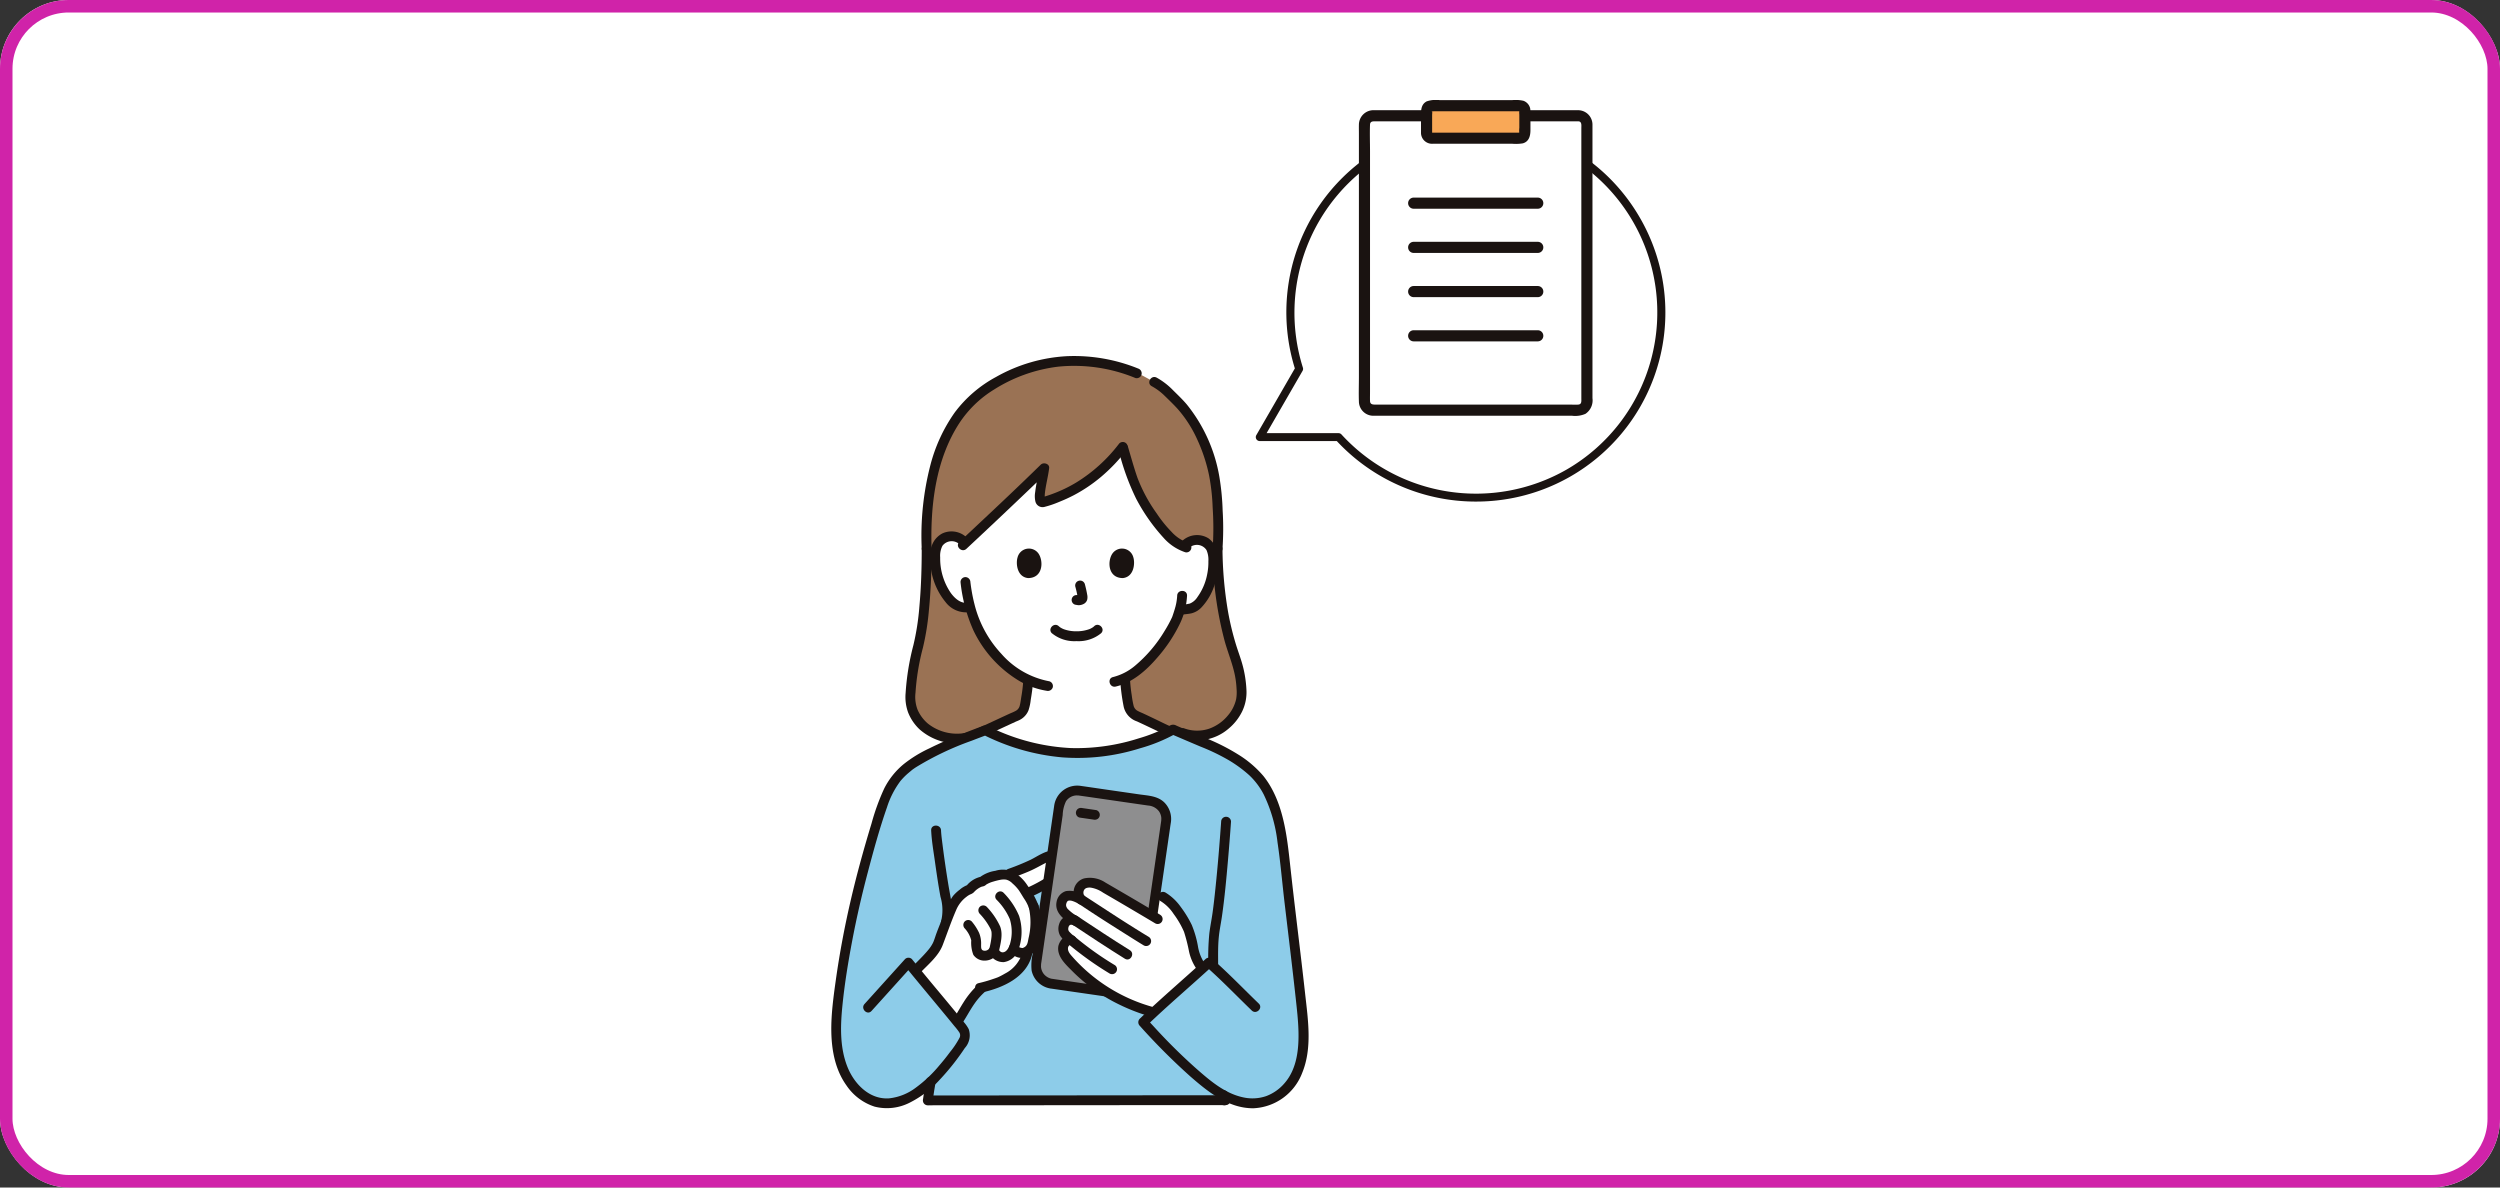
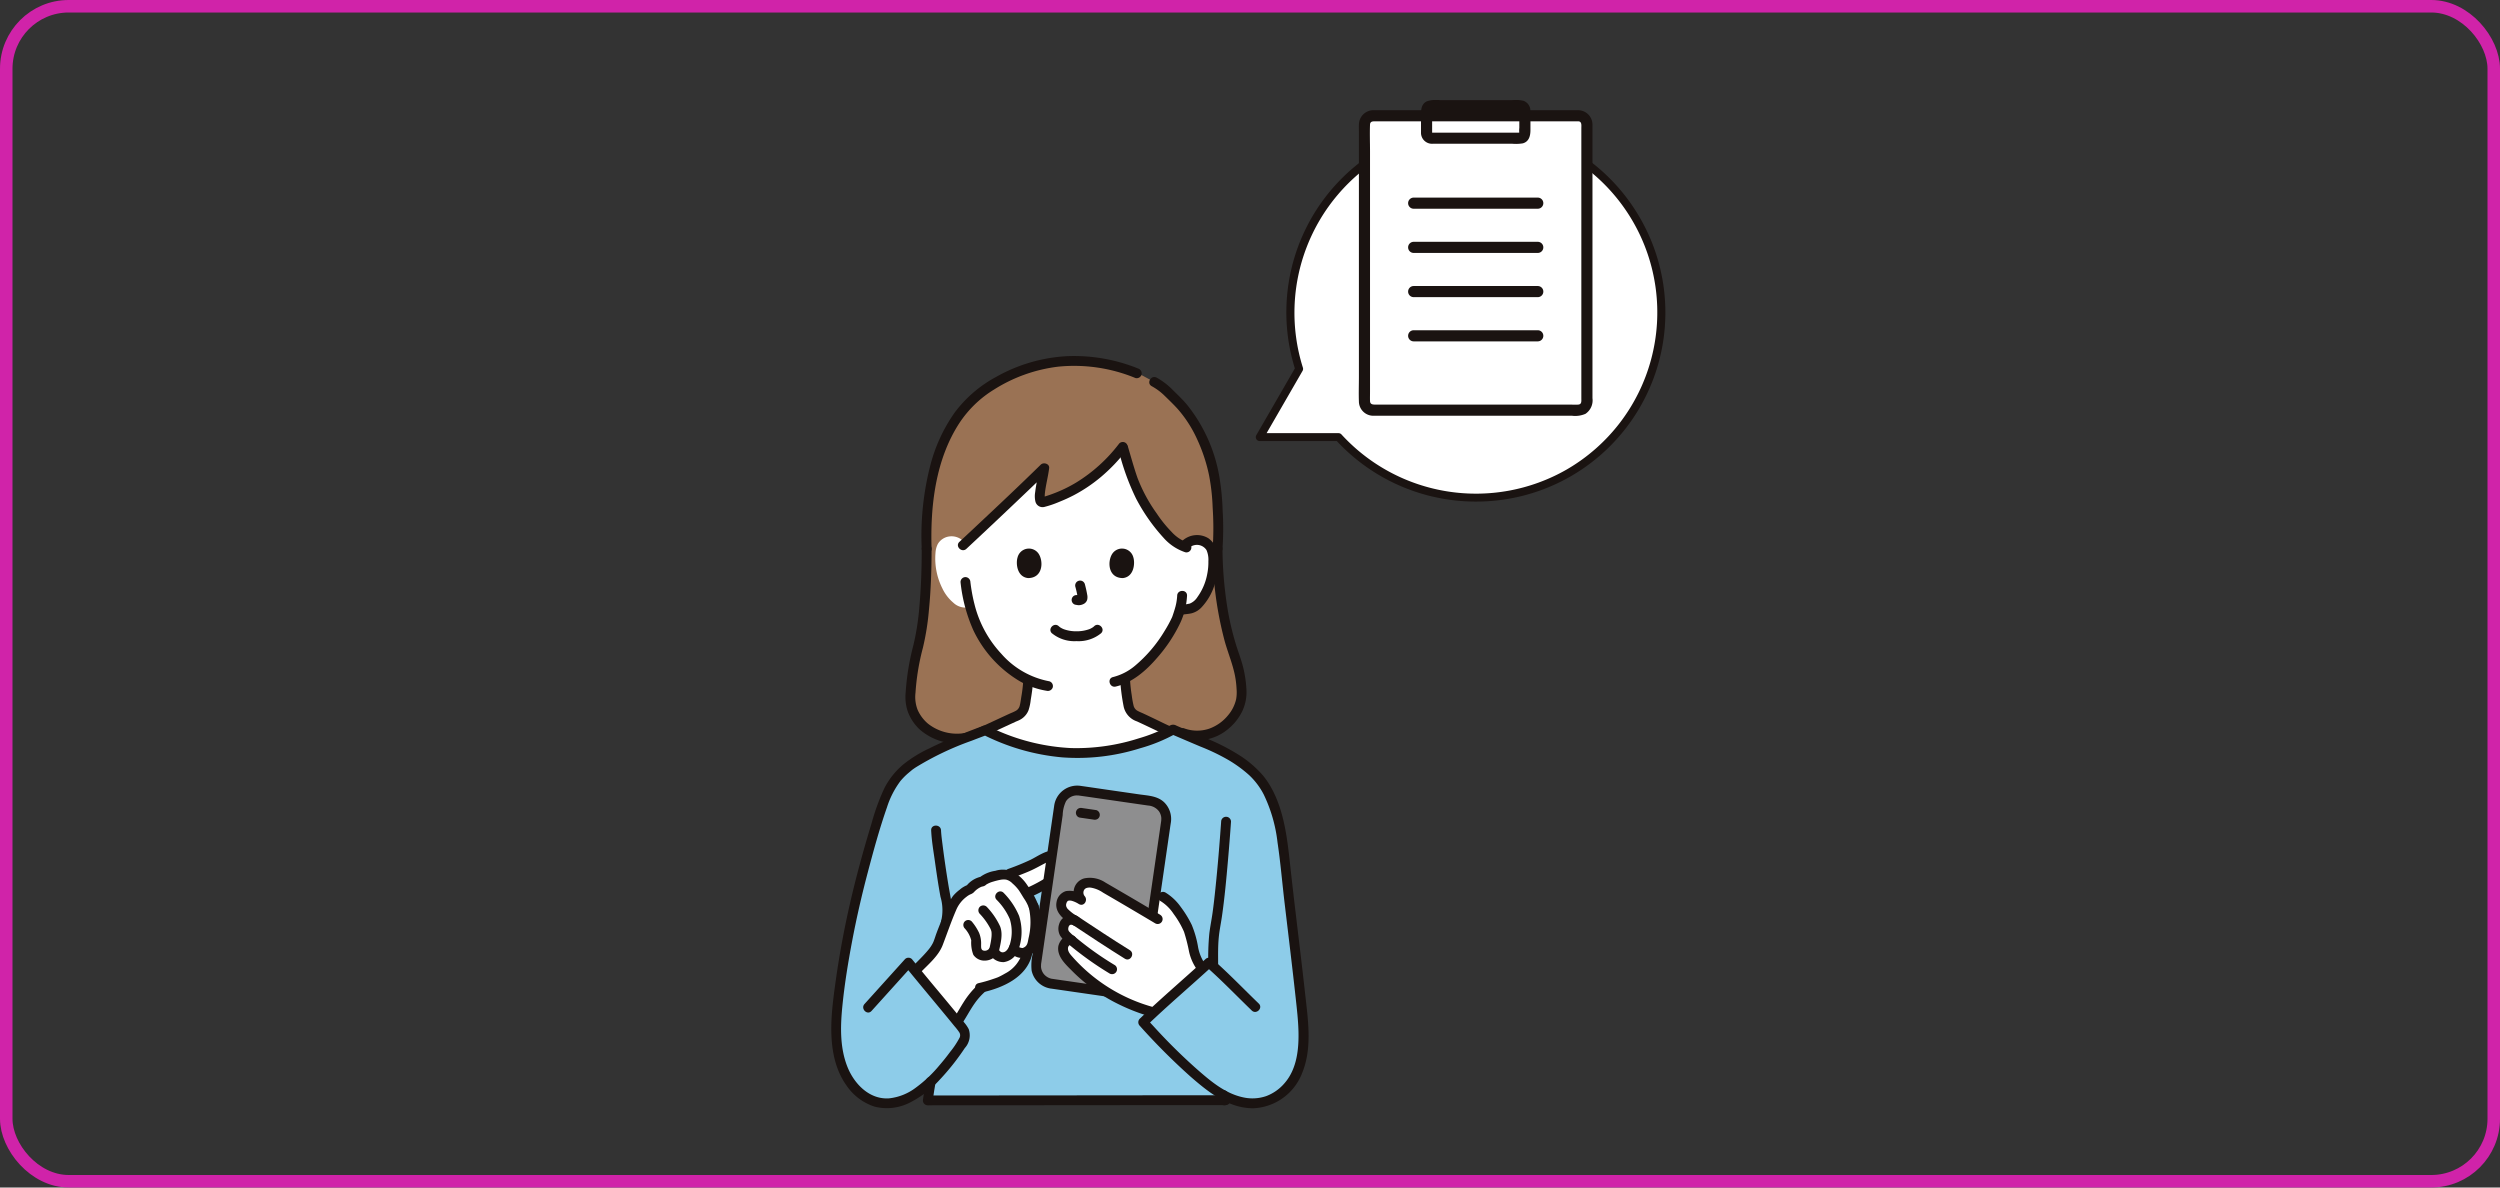
<svg xmlns="http://www.w3.org/2000/svg" width="400" height="190" viewBox="0 0 400 190">
  <rect x="0" y="0" width="400" height="190" fill="#333333" stroke="none" />
  <defs>
    <clipPath id="clip-path">
      <rect id="長方形_1109" data-name="長方形 1109" width="133.447" height="161.324" fill="none" />
    </clipPath>
  </defs>
  <g id="_301" data-name="301" transform="translate(-321 -2329)">
    <g id="グループ_480" data-name="グループ 480" transform="translate(-12 802)">
      <g id="長方形_181" data-name="長方形 181" transform="translate(333 1527)" fill="#fff" stroke="#d023a9" stroke-width="2">
-         <rect width="400" height="190" rx="11" stroke="none" />
        <rect x="1" y="1" width="398" height="188" rx="10" fill="none" />
      </g>
    </g>
    <g id="グループ_1385" data-name="グループ 1385" transform="translate(454 2345)">
      <g id="グループ_1385-2" data-name="グループ 1385" clip-path="url(#clip-path)">
        <path id="パス_6932" data-name="パス 6932" d="M34.5,124.747c-2.9.759-5.047,1.47-5.047,1.47-5.64,1.2-9.465-2.675-9.433-6.207a36.333,36.333,0,0,1,1.117-7.82c.869-3.1,1.489-8.565,1.488-16.136-.371-11.171,2.568-19.272,7.2-23.708a25.145,25.145,0,0,1,16.156-6.316A25.661,25.661,0,0,1,56.244,68l.919.372,1.865,1.012c1.664.9,2.108,1.591,3.636,3.066,3.535,3.411,5.992,9.547,6.384,15.042a63.559,63.559,0,0,1,.123,8.565c.125,9.433,1.864,14.714,2.762,17.313a17.272,17.272,0,0,1,1.09,5.909c.032,3.531-4.356,8.1-9.4,6.293,0,0-11.839-2.485-17.832-2.631-3.264-.08-7.82.9-11.291,1.809" transform="translate(-7.36 -24.276)" fill="#9a7254" />
        <path id="パス_6933" data-name="パス 6933" d="M33.131,133.647c.329-.112,5.734-2.64,5.847-2.681,1.709-.617,1.642-1.716,1.857-2.945a23.1,23.1,0,0,0,.352-2.952,17.271,17.271,0,0,1-5.762-4.662,18.263,18.263,0,0,1-3.528-7l-.207.02a2.826,2.826,0,0,1-2.494-.743,6.778,6.778,0,0,1-1.754-2.3,10.669,10.669,0,0,1-1.088-5.655,3.558,3.558,0,0,1,.372-1.432,2.519,2.519,0,0,1,1.81-1.2,2.666,2.666,0,0,1,2.134.624l.523.376c3.523-3.289,9.395-8.82,12.553-11.922-.22,1.86-1.39,5.8-.149,5.427a24.2,24.2,0,0,0,12.73-8.844,51.653,51.653,0,0,0,2.378,7.1c1.105,2.072,4.213,7.629,7.4,8.867a2.565,2.565,0,0,1,2.49-1.043,2.515,2.515,0,0,1,1.81,1.2,3.555,3.555,0,0,1,.372,1.432,10.662,10.662,0,0,1-1.088,5.654,6.772,6.772,0,0,1-1.753,2.3,5.891,5.891,0,0,1-2.521.6c-.151.527-.305.964-.387,1.212-.61,1.656-4.039,7.549-8.341,9.66a24.728,24.728,0,0,0,.362,3.281c.215,1.229.148,2.328,1.857,2.945.113.041,4.96,2.347,5.133,2.417,0,0-7.125,7.14-16.674,7.14a17.781,17.781,0,0,1-14.231-6.876" transform="translate(-9.675 -32.262)" fill="#fff" />
        <path id="パス_6934" data-name="パス 6934" d="M89.352,112.068a1.826,1.826,0,0,1,2.7.42,3.821,3.821,0,0,1,.3,1.759,9.587,9.587,0,0,1-.191,2.1,9.128,9.128,0,0,1-1.573,3.67,2.593,2.593,0,0,1-1.216,1.025,13.3,13.3,0,0,1-1.734.256.794.794,0,0,0-.551.971.811.811,0,0,0,.971.551c.54-.078,1.09-.1,1.622-.227a3.306,3.306,0,0,0,1.588-.962A9.269,9.269,0,0,0,93.3,118.17a11.305,11.305,0,0,0,.635-4.069,3.981,3.981,0,0,0-1.547-3.487,3.475,3.475,0,0,0-4.15.338.8.8,0,0,0,0,1.116.806.806,0,0,0,1.116,0" transform="translate(-32.011 -40.469)" fill="#1a1311" />
        <path id="パス_6935" data-name="パス 6935" d="M81.239,124.972a9.083,9.083,0,0,1-.441,2.316c-.08.266-.168.529-.256.793-.03.089-.061.176-.092.264-.009.026-.02.051-.03.077-.05.135.078-.171.009-.021a20.4,20.4,0,0,1-1.2,2.209,22.046,22.046,0,0,1-4.738,5.573,8.758,8.758,0,0,1-3.515,1.812c-.99.228-.571,1.75.42,1.522,2.66-.611,4.873-2.559,6.611-4.576a24.118,24.118,0,0,0,3.721-5.607,11.729,11.729,0,0,0,1.086-4.361c.034-1.016-1.545-1.015-1.578,0" transform="translate(-25.888 -45.666)" fill="#1a1311" />
-         <path id="パス_6936" data-name="パス 6936" d="M30.769,110.024a3.5,3.5,0,0,0-3.785-.541,3.547,3.547,0,0,0-1.884,3.183,10.81,10.81,0,0,0,2.4,7.791,4.127,4.127,0,0,0,3.936,1.6c.992-.217.572-1.739-.419-1.523-1.09.238-2.108-.738-2.687-1.55a9.763,9.763,0,0,1-1.686-5.662,3.5,3.5,0,0,1,.36-1.857,1.838,1.838,0,0,1,2.646-.322.809.809,0,0,0,1.116,0,.8.8,0,0,0,0-1.116" transform="translate(-9.215 -40.13)" fill="#1a1311" />
        <path id="パス_6937" data-name="パス 6937" d="M32.707,121.518a25.324,25.324,0,0,0,2.048,7.7,18.88,18.88,0,0,0,6.782,7.76,12.61,12.61,0,0,0,4.956,1.935.815.815,0,0,0,.971-.551.8.8,0,0,0-.551-.971,13.5,13.5,0,0,1-7.693-4.419,17.907,17.907,0,0,1-4.285-7.932c-.169-.659-.31-1.325-.426-2-.106-.613-.158-1-.223-1.53a.814.814,0,0,0-.789-.789.794.794,0,0,0-.789.789" transform="translate(-12.023 -44.386)" fill="#1a1311" />
        <path id="パス_6938" data-name="パス 6938" d="M72.649,87.845a38.543,38.543,0,0,0,2.824,7.873,29.555,29.555,0,0,0,4.387,6.262,8.009,8.009,0,0,0,3.473,2.318.79.79,0,0,0,.419-1.523,6.3,6.3,0,0,1-2.589-1.721,20.1,20.1,0,0,1-2.371-2.933,25.078,25.078,0,0,1-3.1-5.728c-.57-1.635-1.027-3.308-1.52-4.967a.79.79,0,0,0-1.522.42" transform="translate(-26.696 -31.938)" fill="#1a1311" />
        <path id="パス_6939" data-name="パス 6939" d="M57.863,86.756a25.167,25.167,0,0,1-6.9,6.265,22.415,22.415,0,0,1-4.229,1.973c-.369.127-.74.247-1.115.355a.757.757,0,0,0-.173.049c.021-.013.191,0,.081-.018a.674.674,0,0,1,.259.066c.013.008.231.253.157.145s.03.138.02.042a1.121,1.121,0,0,1-.03-.127c-.005.187,0-.018,0-.1a5.455,5.455,0,0,1,.041-.78c.133-1.208.508-2.612.668-3.909.088-.712-.9-1-1.347-.558-3.4,3.337-6.874,6.6-10.347,9.857q-1.33,1.248-2.663,2.492c-.744.694.374,1.809,1.116,1.116q5.243-4.891,10.426-9.846,1.3-1.245,2.584-2.5l-1.348-.558a.464.464,0,0,1-.014.1c-.008.055-.017.111-.026.166q-.036.222-.077.443c-.064.355-.135.71-.2,1.064-.132.68-.256,1.361-.338,2.049a3.818,3.818,0,0,0,.042,1.536,1.176,1.176,0,0,0,1.418.844,15.676,15.676,0,0,0,2.373-.806,25.5,25.5,0,0,0,2.374-1.085,24.531,24.531,0,0,0,4.313-2.907,27.119,27.119,0,0,0,4.055-4.249.816.816,0,0,0,0-1.116.794.794,0,0,0-1.116,0" transform="translate(-11.778 -31.811)" fill="#1a1311" />
        <path id="パス_6940" data-name="パス 6940" d="M57.492,66.774A27.283,27.283,0,0,0,46.151,64.8,25.821,25.821,0,0,0,34.759,68.13a20.19,20.19,0,0,0-6.59,5.662,25.807,25.807,0,0,0-3.919,8.48,45.116,45.116,0,0,0-1.377,13.321c.032,1.013,1.611,1.018,1.578,0-.218-6.825.631-14.216,4.435-20.069a17.712,17.712,0,0,1,5.589-5.4,24.681,24.681,0,0,1,10.25-3.645A25.676,25.676,0,0,1,57.072,68.3a.8.8,0,0,0,.971-.551.808.808,0,0,0-.551-.971" transform="translate(-8.398 -23.814)" fill="#1a1311" />
        <path id="パス_6941" data-name="パス 6941" d="M92.182,97.546a46.736,46.736,0,0,0,.024-6.084,39.965,39.965,0,0,0-.522-5.389,25.123,25.123,0,0,0-5.212-11.59c-.711-.843-1.525-1.6-2.3-2.377a11.2,11.2,0,0,0-2.518-1.914c-.891-.489-1.688.873-.8,1.363A9.191,9.191,0,0,1,82.9,73.07c.7.684,1.413,1.365,2.071,2.086a19.5,19.5,0,0,1,3.126,4.836,26.45,26.45,0,0,1,1.94,5.851,33.287,33.287,0,0,1,.571,5.168,48.443,48.443,0,0,1,0,6.533.8.8,0,0,0,.789.789.806.806,0,0,0,.789-.789" transform="translate(-29.582 -25.767)" fill="#1a1311" />
        <path id="パス_6942" data-name="パス 6942" d="M21.382,113.067c0,3.094-.093,6.193-.374,9.275a39.687,39.687,0,0,1-.957,6.168,39.966,39.966,0,0,0-1.246,7.672,7.2,7.2,0,0,0,.395,3.084,7.478,7.478,0,0,0,1.833,2.713,9.108,9.108,0,0,0,8.177,2.011c.995-.2.574-1.726-.419-1.522a7.5,7.5,0,0,1-6.423-1.408,6.1,6.1,0,0,1-1.646-2.214,5.7,5.7,0,0,1-.335-2.72,37.448,37.448,0,0,1,1.177-7.16,40.848,40.848,0,0,0,.968-6.04c.326-3.274.427-6.57.429-9.859a.79.79,0,0,0-1.578,0" transform="translate(-6.907 -41.288)" fill="#1a1311" />
        <path id="パス_6943" data-name="パス 6943" d="M93.273,113.067a57.374,57.374,0,0,0,1.958,14.908c.509,1.786,1.229,3.515,1.6,5.338a14.689,14.689,0,0,1,.273,2.224,6.44,6.44,0,0,1-.07,1.625,6.061,6.061,0,0,1-1.317,2.6,6.9,6.9,0,0,1-3,2.116,6.038,6.038,0,0,1-4-.056.789.789,0,0,0-.42,1.522,7.724,7.724,0,0,0,7.536-1.48,8.322,8.322,0,0,0,2.177-2.774,7.081,7.081,0,0,0,.67-3.479,18.414,18.414,0,0,0-.9-4.856c-.232-.721-.489-1.432-.716-2.155a44.693,44.693,0,0,1-1.338-5.519,62.358,62.358,0,0,1-.876-10.013.79.79,0,0,0-1.578,0" transform="translate(-32.252 -41.288)" fill="#1a1311" />
        <path id="パス_6944" data-name="パス 6944" d="M43.886,146.756a22.964,22.964,0,0,1-.281,2.306c-.082.482-.128.978-.255,1.451a1.275,1.275,0,0,1-.6.857,6.348,6.348,0,0,1-.826.388c-1.352.614-2.693,1.25-4.042,1.87q-.534.246-1.069.488l-.369.165c-.2.09.163-.058-.022.008a.81.81,0,0,0-.551.971.8.8,0,0,0,.971.551c.533-.191,1.048-.459,1.562-.695q1.255-.575,2.506-1.158l1.811-.838c.009,0,.147-.061.145-.066s-.407.167-.049.027c.1-.04.209-.085.309-.13a3.2,3.2,0,0,0,.466-.249,2.946,2.946,0,0,0,1.153-1.406,7.939,7.939,0,0,0,.352-1.662c.161-.955.3-1.911.364-2.877a.789.789,0,1,0-1.578,0" transform="translate(-13.179 -53.664)" fill="#1a1311" />
        <path id="パス_6945" data-name="パス 6945" d="M73.1,146.056a31.966,31.966,0,0,0,.537,4.287,3.209,3.209,0,0,0,2.127,2.49c.321.128-.19-.1.032.011.092.045.186.087.279.13l.859.4,2.321,1.1c.525.249,1.046.515,1.581.743a.816.816,0,0,0,1.08-.283.8.8,0,0,0-.283-1.08c-1.143-.487-2.255-1.062-3.378-1.594-.541-.256-1.08-.517-1.625-.765a6.289,6.289,0,0,1-.8-.377,1.272,1.272,0,0,1-.584-.815,14.982,14.982,0,0,1-.293-1.651,23.739,23.739,0,0,1-.275-2.6c-.052-1.01-1.631-1.017-1.578,0" transform="translate(-26.876 -53.418)" fill="#1a1311" />
        <path id="パス_6946" data-name="パス 6946" d="M15.907,218.625c.02-.115.236-1.644.236-1.644l.1-.553c.013-.092.059-.365.125-.786-2.374,2.243-5.419,4.035-8.517,3.285a7.647,7.647,0,0,1-4.262-3.068c-2.832-3.933-2.549-9.244-1.941-14.055a160.915,160.915,0,0,1,6.4-28.545c.779-2.512,1.677-5.1,3.532-6.972.3-.306,1.253-1.109,1.355-1.184,2.857-2.092,7.835-4.086,12.182-5.7a34.473,34.473,0,0,0,14.81,3.667c5.085.016,11.779-1.774,15.217-3.784,2.175.932,4.246,1.831,6.474,2.74a25.159,25.159,0,0,1,5.594,3.424c4.318,3.384,5.228,9.447,5.816,14.9.856,7.93,1.766,14.727,2.622,22.658.377,3.5.741,7.13-.394,10.461a7.916,7.916,0,0,1-7.733,5.613,10.007,10.007,0,0,1-3.929-1.109v.613c-8.922,0-35.453.034-47.4.034" transform="translate(-0.458 -58.56)" fill="#8dcce9" />
        <path id="パス_6947" data-name="パス 6947" d="M24.434,253.427q9.411,0,18.823-.011,10.272-.009,20.544-.018,4.018,0,8.037,0a.79.79,0,0,0,0-1.578q-8.329,0-16.657.011-10.579.009-21.157.018-4.795,0-9.59,0a.79.79,0,0,0,0,1.578" transform="translate(-8.703 -92.579)" fill="#1a1311" />
        <path id="パス_6948" data-name="パス 6948" d="M25.28,184.35c.075,1.64.362,3.286.591,4.908.269,1.913.546,3.828.9,5.728a7.456,7.456,0,0,1,.085,3.965.8.8,0,0,0,.551.971.806.806,0,0,0,.971-.551,7.612,7.612,0,0,0,.072-3.957c-.157-.9-.328-1.8-.474-2.7-.329-2.038-.629-4.092-.883-6.116-.094-.745-.2-1.495-.234-2.245-.046-1.012-1.625-1.017-1.578,0" transform="translate(-9.294 -67.496)" fill="#1a1311" />
        <path id="パス_6949" data-name="パス 6949" d="M24.736,251.148c.118-.707.2-1.42.322-2.126.051-.285.093-.571.138-.857a.862.862,0,0,0-.08-.608.79.79,0,0,0-1.442.188c-.127.812-.263,1.621-.38,2.434-.026.183-.05.367-.08.549a.854.854,0,0,0,.08.608.789.789,0,0,0,1.442-.188" transform="translate(-8.527 -90.873)" fill="#1a1311" />
        <path id="パス_6950" data-name="パス 6950" d="M97.992,251.315c.011.1.026.195.039.292-.009-.07-.018-.14-.028-.21.034.294.083.586.127.878.005.033.01.065.015.1a.885.885,0,0,0,.363.471.586.586,0,0,0,.293.094.6.6,0,0,0,.315-.015.8.8,0,0,0,.471-.362l.08-.188a.789.789,0,0,0,0-.42q-.048-.327-.1-.655c-.005-.032-.009-.063-.014-.095.009.07.018.14.028.21-.011-.1-.026-.195-.039-.292.009.07.018.14.028.21l0-.016a.592.592,0,0,0-.068-.3.709.709,0,0,0-.417-.417.592.592,0,0,0-.3-.068l-.21.028a.8.8,0,0,0-.348.2l-.124.16a.794.794,0,0,0-.108.4" transform="translate(-36.027 -92.105)" fill="#1a1311" />
        <path id="パス_6951" data-name="パス 6951" d="M96.969,204.918c0-1.407-.035-2.813.1-4.215.1-1.121.337-2.215.5-3.326.434-2.983.709-5.99.971-8.992q.273-3.115.491-6.236a.789.789,0,1,0-1.578,0c-.251,3.549-.542,7.1-.91,10.634-.137,1.315-.289,2.7-.466,3.954-.159,1.132-.392,2.249-.525,3.384a40.889,40.889,0,0,0-.157,4.8.79.79,0,0,0,1.578,0" transform="translate(-35.069 -66.677)" fill="#1a1311" />
        <path id="パス_6952" data-name="パス 6952" d="M21.655,209.337c.972-1.017,2.946-2.824,3.406-4.153.734-2.117,1.052-2.777,1.769-4.628a7.641,7.641,0,0,1,1.48-2.72,5.456,5.456,0,0,1,1.843-1.277,3.629,3.629,0,0,1,2-1.262,7.19,7.19,0,0,1,3.072-1.085,3.329,3.329,0,0,1,.826.012,35.372,35.372,0,0,0,4.91-2.068c1.127-.592,2.036-1.268,3.264-.936a1.844,1.844,0,0,1,.916.725,1.757,1.757,0,0,1-.621,2.021,19.274,19.274,0,0,1-5.277,3.271q.072.116.156.247a7.3,7.3,0,0,1,.955,1.837,11.063,11.063,0,0,1,.252,3.346,22.61,22.61,0,0,1-.5,2.734,1.627,1.627,0,0,1-.685,1.01l-.082.364c-.434,1.95-1.788,3.327-4.215,4.5a23.488,23.488,0,0,1-2.937.955c-1.972,1.682-2.854,3.714-3.818,5.168" transform="translate(-7.961 -70.269)" fill="#fff" />
        <path id="パス_6953" data-name="パス 6953" d="M21.758,211.221c1.279-1.332,2.9-2.651,3.58-4.419.709-1.852,1.349-3.736,2.136-5.558a5.125,5.125,0,0,1,1.666-2.159,3.061,3.061,0,0,1,.587-.376,1.628,1.628,0,0,0,.6-.355,3.427,3.427,0,0,1,1.155-.854c.138-.058.284-.071.424-.116a1.154,1.154,0,0,0,.391-.246c.169-.132-.143.081.066-.046a4.368,4.368,0,0,1,1.044-.436,10.641,10.641,0,0,1,1.12-.285c.073-.015.147-.027.221-.04.216-.039-.159.011.021,0a3.122,3.122,0,0,1,.7,0,2.122,2.122,0,0,1,1.027.609,6.689,6.689,0,0,1,1,1.065c.3.433.559.894.841,1.337a6.671,6.671,0,0,1,.793,1.519c.309.964,1.833.552,1.522-.42a13.2,13.2,0,0,0-1.741-3.158,6.73,6.73,0,0,0-2.3-2.208,4.091,4.091,0,0,0-2.854-.149,5.44,5.44,0,0,0-2.625,1.142l.348-.2a4.07,4.07,0,0,0-2.345,1.465l.348-.2a4.176,4.176,0,0,0-1.447.832,6.424,6.424,0,0,0-1.059,1,12.09,12.09,0,0,0-1.566,3.228c-.359.911-.733,1.816-1.074,2.734-.183.492-.362,1.126-.558,1.53a5.806,5.806,0,0,1-.769,1.148c-.734.89-1.575,1.681-2.373,2.512-.7.733.411,1.851,1.116,1.116" transform="translate(-7.506 -71.595)" fill="#1a1311" />
        <path id="パス_6954" data-name="パス 6954" d="M34.858,223.777a13.642,13.642,0,0,0-2.242,2.71c-.517.8-.964,1.638-1.487,2.432A.8.8,0,0,0,31.412,230a.806.806,0,0,0,1.079-.283c.509-.773.947-1.59,1.446-2.368.14-.218.283-.433.433-.644.161-.228.26-.36.388-.519a11.392,11.392,0,0,1,1.215-1.291.794.794,0,0,0,0-1.116.807.807,0,0,0-1.116,0" transform="translate(-11.405 -82.189)" fill="#1a1311" />
        <path id="パス_6955" data-name="パス 6955" d="M44,215.21a5.5,5.5,0,0,1-2.811,3.472q-.315.186-.64.354c-.114.059-.228.116-.343.172-.033.016-.268.118-.07.036-.308.126-.625.232-.941.336a22.033,22.033,0,0,1-2.22.634c-.993.214-.572,1.736.419,1.522,3.357-.725,7.276-2.421,8.128-6.107.228-.989-1.293-1.411-1.522-.42" transform="translate(-13.385 -78.914)" fill="#1a1311" />
        <path id="パス_6956" data-name="パス 6956" d="M44.92,194.348c1-.376,2.006-.744,2.987-1.174.945-.414,1.827-.937,2.749-1.394a2.425,2.425,0,0,1,1.4-.291.8.8,0,0,1,.433.218c.142.118.149.134.164.333.034.453-.386.8-.69,1.072a13.148,13.148,0,0,1-1.465,1.14,23.891,23.891,0,0,1-2.865,1.538.8.8,0,0,0-.283,1.079.806.806,0,0,0,1.079.283,23.17,23.17,0,0,0,2.971-1.609,15.987,15.987,0,0,0,1.738-1.369,3.016,3.016,0,0,0,1.059-1.742,2.283,2.283,0,0,0-2.4-2.548c-1.371-.019-2.574.906-3.752,1.489a37.758,37.758,0,0,1-3.543,1.451.811.811,0,0,0-.551.971.8.8,0,0,0,.971.551" transform="translate(-16.147 -69.811)" fill="#1a1311" />
        <path id="パス_6957" data-name="パス 6957" d="M41.723,201.591a10.015,10.015,0,0,1,2.1,3.081,6.9,6.9,0,0,1-.133,4.466.79.79,0,0,0,1.522.419,8.408,8.408,0,0,0,.1-5.387,11.671,11.671,0,0,0-2.473-3.695c-.715-.724-1.831.392-1.116,1.116" transform="translate(-15.255 -73.618)" fill="#1a1311" />
        <path id="パス_6958" data-name="パス 6958" d="M37.449,205.132a10.382,10.382,0,0,1,1.74,2.452c0,.007.064.173.085.242s.033.118.046.177c.009.043.015.1.005.024a4.363,4.363,0,0,1-.016.94c-.066.646-.224,1.282-.354,1.917a.808.808,0,0,0,.551.971.8.8,0,0,0,.971-.551c.271-1.325.747-2.878.212-4.194a11.562,11.562,0,0,0-2.123-3.093.8.8,0,0,0-1.116,0,.805.805,0,0,0,0,1.116" transform="translate(-13.685 -74.922)" fill="#1a1311" />
        <path id="パス_6959" data-name="パス 6959" d="M43.917,203.842a10.765,10.765,0,0,1-.059,4.837c-.14.68-.156,1.245-.813,1.532-.06.026-.125.042-.186.066.176-.07.125,0,.035-.017-.056-.008-.114,0-.17-.011.138.016-.043-.012-.069-.019a2.722,2.722,0,0,1-.307-.1c-.03-.015-.171-.066-.087-.045-.071-.018-.055-.1-.015.011-.2-.575-1.134-.856-1.443-.188-.19.41-.464.937-.954,1.031-.456.088-.67-.255-.906-.62a.8.8,0,0,0-1.363,0,.877.877,0,0,1-.921.359c-.455-.107-.386-.571-.393-1a4.411,4.411,0,0,0-.323-1.838,8.309,8.309,0,0,0-1.179-1.828.794.794,0,0,0-1.116,0,.807.807,0,0,0,0,1.116,4.446,4.446,0,0,1,1.04,1.913,5.43,5.43,0,0,0,.335,2.312,2.143,2.143,0,0,0,1.942.923,2.5,2.5,0,0,0,1.979-1.157H37.58a2.481,2.481,0,0,0,2.318,1.4,2.877,2.877,0,0,0,2.269-1.81l-1.443-.188a2.228,2.228,0,0,0,2.2,1.32,2.55,2.55,0,0,0,2.212-1.736,11.445,11.445,0,0,0,.381-1.736,14.587,14.587,0,0,0,.235-1.812,11.118,11.118,0,0,0-.314-3.133.79.79,0,0,0-1.522.42" transform="translate(-12.288 -74.581)" fill="#1a1311" />
        <path id="パス_6960" data-name="パス 6960" d="M72.741,218.716a29.534,29.534,0,0,1-8.012-3.64A25.672,25.672,0,0,1,59,209.949a2.112,2.112,0,0,1-.5-1.682c.092-.624,1.012-1.461,1.4-.961-.906-.73-1.453-1.162-1.375-2.015a1.28,1.28,0,0,1,2-1.106c-2.206-1.293-2.594-2.161-2.236-3.171.393-1.108,1.508-1.234,3.11-.252a1.636,1.636,0,0,1,.185-2.429,3.112,3.112,0,0,1,3.042.232c.582.328,3.6,2.092,6.359,3.719l1.676-3.125,1.814,1.134c1.706,1,2.467,2.457,3.511,4.136,1.516,2.438.957,5.124,2.7,7.223" transform="translate(-21.384 -72.804)" fill="#fff" />
        <path id="パス_6961" data-name="パス 6961" d="M54.288,205.624l11.421,1.655a2.882,2.882,0,0,0,3.261-2.435l3.651-25.187a2.881,2.881,0,0,0-2.435-3.26l-11.421-1.655a2.881,2.881,0,0,0-3.261,2.435l-3.651,25.187a2.881,2.881,0,0,0,2.435,3.261" transform="translate(-19.052 -64.232)" fill="#8e8e8f" />
        <path id="パス_6962" data-name="パス 6962" d="M53.628,205.937l9.143,1.325c1.281.185,2.874.636,4.124.175a3.693,3.693,0,0,0,2.388-2.84c.032-.2.058-.4.087-.6l1.277-8.809q.835-5.756,1.669-11.512.259-1.784.517-3.569c.032-.221.065-.442.1-.663a3.742,3.742,0,0,0-1.064-3.293c-1.079-1.03-2.577-1.062-3.968-1.264l-5.767-.835c-1.2-.175-2.394-.353-3.592-.522a3.72,3.72,0,0,0-4.273,3.187l-1.133,7.815q-.848,5.848-1.7,11.7l-.6,4.136a8.273,8.273,0,0,0-.173,2.711,3.678,3.678,0,0,0,2.965,2.859.813.813,0,0,0,.971-.551.8.8,0,0,0-.551-.971,2.2,2.2,0,0,1-1.483-.852,2.125,2.125,0,0,1-.345-.744,1.783,1.783,0,0,1-.056-.392c0-.077.026-.529,0-.3.019-.159.046-.317.069-.476q.229-1.572.456-3.143l1.582-10.916q.681-4.694,1.361-9.388a5.53,5.53,0,0,1,.532-2.218,2.112,2.112,0,0,1,1.354-.9,2.035,2.035,0,0,1,.4-.033c.072,0,.412.027.192,0l.087.013,1.415.2,9.694,1.405a2.363,2.363,0,0,1,1.736.929,2.151,2.151,0,0,1,.326.753,1.839,1.839,0,0,1,.046.4c0,.08-.029.476,0,.247-.005.045-.013.09-.02.134q-.179,1.243-.36,2.484-.761,5.251-1.522,10.5L68.053,202.16c-.1.668-.185,1.338-.291,2a2.082,2.082,0,0,1-2.161,1.907c-.056,0-.379-.03-.135,0-.035,0-.07-.01-.1-.015l-.52-.075-9.932-1.44-.861-.125a.816.816,0,0,0-.971.551.8.8,0,0,0,.551.971" transform="translate(-18.603 -63.785)" fill="#1a1311" />
        <path id="パス_6963" data-name="パス 6963" d="M65.148,179.468l-2.243-.326a.867.867,0,0,0-.608.08.789.789,0,0,0-.283,1.08.758.758,0,0,0,.472.362l2.242.326a.866.866,0,0,0,.608-.08.788.788,0,0,0,.284-1.079.757.757,0,0,0-.472-.363" transform="translate(-22.76 -65.854)" fill="#1a1311" />
        <path id="パス_6964" data-name="パス 6964" d="M72.764,218.722a28.534,28.534,0,0,1-13.539-8.753,2.321,2.321,0,0,1-.706-1.7c.092-.624,1.012-1.461,1.4-.961-.862-.814-1.424-1.2-1.337-2.056a1.345,1.345,0,0,1,2.056-1.012c-2-1.347-2.652-2.406-2.331-3.224.495-1.257,1.508-1.234,3.11-.252a1.636,1.636,0,0,1,.185-2.429,2.837,2.837,0,0,1,2.918.285c2.363,1.422,6.075,3.6,9.1,5.414l1.568.909" transform="translate(-21.407 -72.81)" fill="#fff" />
        <path id="パス_6965" data-name="パス 6965" d="M73.557,202.7q-3.256-1.95-6.537-3.858-1.108-.648-2.218-1.29a4.454,4.454,0,0,0-3.448-.658,2.331,2.331,0,0,0-1.53,1.5,2.505,2.505,0,0,0,.558,2.457l.956-1.239a3.832,3.832,0,0,0-2.868-.692,2.177,2.177,0,0,0-1.482,1.7c-.379,1.815,1.322,2.971,2.679,3.775l.8-1.363a2.064,2.064,0,0,0-3.078,1.177,2.317,2.317,0,0,0,.156,1.818,5.039,5.039,0,0,0,1.341,1.366A.79.79,0,0,0,60,206.283c-1.088-1.18-2.636.454-2.753,1.586-.16,1.564,1.212,2.8,2.213,3.812a27.526,27.526,0,0,0,7.719,5.467,30.436,30.436,0,0,0,4.9,1.864.79.79,0,0,0,.42-1.522,26.722,26.722,0,0,1-12.868-7.941c-.38-.434-.885-.918-.817-1.549a.593.593,0,0,1,.195-.378c.038-.042.173-.132.176-.144.019-.085.051.034-.027,0s-.214-.011-.275-.077L60,206.283a6.453,6.453,0,0,1-.956-.843.66.66,0,0,1-.191-.56c.063-.539.383-.722.815-.479a.79.79,0,0,0,.8-1.363A7.263,7.263,0,0,1,58.8,201.8a.693.693,0,0,1-.152-.2c-.025-.042-.049-.085-.073-.128-.106-.183.018.074-.017-.032-.021-.066-.064-.316-.048-.133a1.727,1.727,0,0,1,0-.28c.008-.113-.029.133,0,.022.011-.042.018-.085.03-.126a1,1,0,0,1,.084-.228c.011-.02.114-.176.082-.133-.044.059.094-.084.029-.032a.436.436,0,0,1,.154-.081,1.2,1.2,0,0,1,.569.034,4.2,4.2,0,0,1,1.083.5c.812.486,1.5-.579.957-1.24a.871.871,0,0,1-.035-1.117c-.052.069.157-.15.08-.086-.035.028.151-.089.178-.1a1.585,1.585,0,0,1,.757-.076,4.818,4.818,0,0,1,1.944.8q2.587,1.5,5.159,3.021,1.593.939,3.179,1.887a.79.79,0,0,0,.8-1.363" transform="translate(-20.932 -72.34)" fill="#1a1311" />
-         <path id="パス_6966" data-name="パス 6966" d="M73.579,207.773c-3.012-1.815-5.956-3.751-8.9-5.67-.511-.333-1.023-.663-1.527-1-.844-.57-1.635.8-.8,1.363,2.741,1.853,5.549,3.616,8.346,5.381.691.436,1.383.871,2.083,1.293a.79.79,0,0,0,.8-1.363" transform="translate(-22.793 -73.883)" fill="#1a1311" />
        <path id="パス_6967" data-name="パス 6967" d="M69.939,211.831c-2.873-1.786-5.695-3.656-8.513-5.527-.849-.563-1.64.8-.8,1.363,2.818,1.871,5.641,3.741,8.513,5.527.865.538,1.659-.827.8-1.363" transform="translate(-22.158 -75.798)" fill="#1a1311" />
        <path id="パス_6968" data-name="パス 6968" d="M67.216,216.1a49.705,49.705,0,0,1-6.342-4.524.812.812,0,0,0-1.116,0,.8.8,0,0,0,0,1.116,52.169,52.169,0,0,0,6.661,4.77.79.79,0,0,0,.8-1.363" transform="translate(-21.886 -77.703)" fill="#1a1311" />
        <path id="パス_6969" data-name="パス 6969" d="M83.094,201.827A6.768,6.768,0,0,1,85.2,203.9a14.262,14.262,0,0,1,1.654,2.851,27.371,27.371,0,0,1,.807,3.169,7.846,7.846,0,0,0,1.478,3.145.8.8,0,0,0,1.116,0,.809.809,0,0,0,0-1.117A6.936,6.936,0,0,1,89.071,209a16.239,16.239,0,0,0-.983-3.365,17.5,17.5,0,0,0-1.766-2.88,8.25,8.25,0,0,0-2.431-2.288.79.79,0,0,0-.8,1.363" transform="translate(-30.411 -73.657)" fill="#1a1311" />
        <path id="パス_6970" data-name="パス 6970" d="M6.443,203.865l6.472-7.172H11.8c2.067,2.552,4.18,5.066,6.272,7.6q.819.99,1.63,1.988a9.837,9.837,0,0,1,.756.967.872.872,0,0,1,.051.938,13.785,13.785,0,0,1-1.5,2.245q-.815,1.108-1.716,2.146a20.841,20.841,0,0,1-3.738,3.54,8.6,8.6,0,0,1-4.383,1.737c-3.159.158-5.568-2.406-6.63-5.164-1.158-3.006-1.084-6.322-.775-9.478.353-3.609.943-7.207,1.622-10.768.685-3.592,1.506-7.157,2.44-10.692.925-3.506,1.886-7.037,3.084-10.46a14.1,14.1,0,0,1,2.144-4.2,10.289,10.289,0,0,1,1.336-1.34c.184-.159.383-.307.56-.474.051-.048.12-.052-.08.059a2.091,2.091,0,0,0,.176-.126q.229-.161.462-.316a46.945,46.945,0,0,1,8.94-4.263q1.2-.468,2.417-.916l-.608-.08a34.819,34.819,0,0,0,12.705,3.654,33.279,33.279,0,0,0,12.454-1.457,26.12,26.12,0,0,0,5.665-2.314h-.8c1.611.691,3.22,1.385,4.837,2.063a33.289,33.289,0,0,1,4.337,2.078,20.578,20.578,0,0,1,3.418,2.483,11.489,11.489,0,0,1,2.309,3.061,23.743,23.743,0,0,1,2.217,7.674c.474,3.171.741,6.379,1.115,9.563.4,3.373.809,6.743,1.2,10.116q.313,2.675.607,5.352c.182,1.674.374,3.351.427,5.035.09,2.909-.214,6.152-2.2,8.446a7.14,7.14,0,0,1-2.935,2.087,6.782,6.782,0,0,1-3.809.186c-2.878-.639-5.218-2.662-7.378-4.554a89.811,89.811,0,0,1-6.714-6.634q-.628-.678-1.251-1.361v1.116c3.417-3.281,7.036-6.346,10.524-9.549H59.88c2.573,2.258,4.942,4.738,7.405,7.113.732.706,1.849-.409,1.116-1.116-2.464-2.374-4.832-4.855-7.405-7.113a.809.809,0,0,0-1.116,0c-3.488,3.2-7.107,6.268-10.524,9.549a.8.8,0,0,0,0,1.116,101.678,101.678,0,0,0,8.143,8.15c2.841,2.469,6.066,5.07,10.035,5.054a8.775,8.775,0,0,0,7.814-5.654c1.641-3.979.93-8.538.472-12.679-.478-4.331-1.009-8.656-1.523-12.983q-.393-3.3-.763-6.606c-.207-1.873-.394-3.749-.694-5.61-.55-3.412-1.506-6.876-3.69-9.625a17.015,17.015,0,0,0-4.08-3.472,32.774,32.774,0,0,0-5.457-2.72c-.986-.413-1.969-.834-2.952-1.256l-1.435-.617a1.016,1.016,0,0,0-.942-.062c-.172.085-.335.191-.5.281a25.316,25.316,0,0,1-4.536,1.8,32.712,32.712,0,0,1-10.88,1.57,32.987,32.987,0,0,1-11.556-2.7q-.594-.257-1.176-.541c-.194-.094-.383-.2-.577-.291a1.175,1.175,0,0,0-1,.068c-.949.356-1.9.717-2.837,1.09-1.878.746-3.745,1.532-5.555,2.435a20.254,20.254,0,0,0-4.094,2.524,12.1,12.1,0,0,0-3.093,3.874,35.671,35.671,0,0,0-2.039,5.616q-.954,3.129-1.814,6.285c-1.115,4.113-2.084,8.266-2.865,12.456q-.589,3.163-1.038,6.35c-.283,2.011-.558,4.029-.67,6.059-.2,3.694.17,7.691,2.4,10.782a8.617,8.617,0,0,0,4.487,3.365,8.018,8.018,0,0,0,5.631-.647,16.38,16.38,0,0,0,4.782-3.658A38.246,38.246,0,0,0,21.37,209.8,3.04,3.04,0,0,0,22,206.786a5.4,5.4,0,0,0-.787-1.14q-.524-.647-1.051-1.291c-1.19-1.454-2.395-2.9-3.6-4.341q-1.837-2.209-3.649-4.439a.794.794,0,0,0-1.116,0l-6.472,7.173c-.679.753.434,1.872,1.116,1.116" transform="translate(0 -58.11)" fill="#1a1311" />
        <path id="パス_6971" data-name="パス 6971" d="M55.687,134.139a5.676,5.676,0,0,0,3.937,1.264,5.687,5.687,0,0,0,3.938-1.264c.727-.712-.39-1.827-1.117-1.116-.032.032-.2.173-.1.1s-.124.082-.173.113c-.087.054-.178.1-.269.15-.062.031-.125.061-.188.088.106-.046-.008,0-.056.019a5.936,5.936,0,0,1-2.034.336,5.8,5.8,0,0,1-2-.322c-.008,0-.238-.1-.092-.033-.053-.023-.1-.048-.157-.073-.1-.05-.2-.1-.3-.164-.074-.046-.144-.1-.216-.147.2.137-.008-.014-.058-.062-.727-.711-1.843.4-1.116,1.116" transform="translate(-20.386 -48.822)" fill="#1a1311" />
        <path id="パス_6972" data-name="パス 6972" d="M61.422,122.593a16.348,16.348,0,0,1,.381,1.74l-.028-.21a1.053,1.053,0,0,1,.006.24l.028-.21a.575.575,0,0,1-.027.108l.08-.188a.462.462,0,0,1-.038.07l.123-.16a.4.4,0,0,1-.057.056l.159-.123a1.193,1.193,0,0,1-.138.073l.189-.08a.992.992,0,0,1-.233.068l.21-.028a.933.933,0,0,1-.218,0l.21.028c-.082-.011-.163-.032-.245-.043a.874.874,0,0,0-.608.08.807.807,0,0,0-.363.472.8.8,0,0,0,.08.608.754.754,0,0,0,.472.362c.178.024.35.07.532.078a1.679,1.679,0,0,0,.771-.182,1.09,1.09,0,0,0,.612-.722,1.859,1.859,0,0,0-.008-.79c-.095-.56-.224-1.116-.369-1.666a.789.789,0,0,0-1.522.42" transform="translate(-22.363 -44.702)" fill="#1a1311" />
        <path id="パス_6973" data-name="パス 6973" d="M47.074,114.922c-.291.944-.1,3.117,1.688,3.3,2.365-.014,2.491-2.641,1.695-3.876a1.872,1.872,0,0,0-3.382.574" transform="translate(-17.266 -41.729)" fill="#1a1311" />
        <path id="パス_6974" data-name="パス 6974" d="M74.22,114.922c.291.944.1,3.117-1.688,3.3-2.365-.014-2.491-2.641-1.695-3.876a1.872,1.872,0,0,1,3.382.574" transform="translate(-25.881 -41.729)" fill="#1a1311" />
        <path id="パス_6975" data-name="パス 6975" d="M157.823,62.185a29.678,29.678,0,1,0-43.1-16.665l-6.3,10.918h12.607a29.679,29.679,0,0,0,36.8,5.747" transform="translate(-39.861 -2.5)" fill="#fff" />
        <path id="パス_6976" data-name="パス 6976" d="M142.693,66.392a30.382,30.382,0,0,1-22.311-9.683H108.053a.632.632,0,0,1-.548-.949l6.165-10.677a30.306,30.306,0,0,1,55.2-24.117,30.247,30.247,0,0,1-26.173,45.425M109.148,55.445H120.66a.631.631,0,0,1,.468.207,29.187,29.187,0,0,0,36.011,5.624,29.045,29.045,0,0,0-29.046-50.308,29.185,29.185,0,0,0-13.135,34,.634.634,0,0,1-.054.509Z" transform="translate(-39.493 -2.139)" fill="#1a1311" />
        <path id="パス_6977" data-name="パス 6977" d="M169.147,3.99H136.293a1.369,1.369,0,0,0-1.369,1.369V49.722a1.369,1.369,0,0,0,1.369,1.369h32.854a1.368,1.368,0,0,0,1.368-1.369V5.359a1.368,1.368,0,0,0-1.368-1.369" transform="translate(-49.605 -1.467)" fill="#fff" />
        <path id="パス_6978" data-name="パス 6978" d="M168.617,2.582H135.966A2.334,2.334,0,0,0,133.5,4.9c-.013.465,0,.931,0,1.4v38.89c0,1.334-.048,2.677,0,4.01a2.306,2.306,0,0,0,2.259,2.27c.12,0,.242,0,.362,0h31.492a4.08,4.08,0,0,0,2.138-.309,2.6,2.6,0,0,0,1.119-2.505V5.19c0-.112,0-.224,0-.337a2.307,2.307,0,0,0-2.259-2.271c-1.145-.051-1.142,1.728,0,1.779.586.027.479.674.479,1.105V48.683c0,.431.08.952-.484,1-.455.04-.93,0-1.387,0h-31.16c-.428,0-.766-.077-.781-.58s0-1.012,0-1.517V9.145c0-1.415-.053-2.84,0-4.254.02-.565.48-.529.911-.529h32.423a.89.89,0,0,0,0-1.779" transform="translate(-49.075 -0.949)" fill="#1a1311" />
-         <path id="パス_6979" data-name="パス 6979" d="M150.626,5.841c0-.721,0-2.762,0-3.6a.8.8,0,0,1,.8-.8h14.125a.8.8,0,0,1,.8.8c0,.84.006,2.882.006,3.6a.8.8,0,0,1-.8.8H151.425a.8.8,0,0,1-.8-.8" transform="translate(-55.377 -0.53)" fill="#f9a857" />
        <path id="パス_6980" data-name="パス 6980" d="M151,5.311q0-.94,0-1.881l0-1.072a3.949,3.949,0,0,0,.009-.634c.086.259-.217-.008-.038.078a1.058,1.058,0,0,0,.3,0h13.353a1.766,1.766,0,0,0,.283,0c.276-.047,0,.075.034-.078a4.742,4.742,0,0,0,.01.634l0,1.072q0,.511,0,1.023a3.679,3.679,0,0,0,0,.859c-.034-.122.223-.09-.12-.09H151.247c-.1,0-.208.006-.311,0-.071,0,.056.009.062.091a.911.911,0,0,0-.89-.89.9.9,0,0,0-.889.89A1.763,1.763,0,0,0,151.117,7h12.718a6.612,6.612,0,0,0,1.674-.065c1-.273,1.221-1.212,1.221-2.115q0-1.2,0-2.407a5.1,5.1,0,0,0-.042-1.059A1.694,1.694,0,0,0,165.609.127,5.577,5.577,0,0,0,163.8.022H152.217a4.624,4.624,0,0,0-2.092.2c-1.009.537-.9,1.626-.906,2.6q0,1.247,0,2.495a.89.89,0,0,0,1.779,0" transform="translate(-54.859 0)" fill="#1a1311" />
        <path id="パス_6981" data-name="パス 6981" d="M146.822,26.476h19.913a.89.89,0,0,0,0-1.779h-.552a.89.89,0,0,0,0,1.779h.552a.89.89,0,0,0,0-1.779H146.822a.89.89,0,0,0,0,1.779" transform="translate(-53.663 -9.08)" fill="#1a1311" />
        <path id="パス_6982" data-name="パス 6982" d="M146.822,37.663h19.913a.89.89,0,0,0,0-1.779h-.552a.89.89,0,0,0,0,1.779h.552a.89.89,0,0,0,0-1.779H146.822a.89.89,0,0,0,0,1.779" transform="translate(-53.663 -13.193)" fill="#1a1311" />
        <path id="パス_6983" data-name="パス 6983" d="M146.822,48.85h19.913a.89.89,0,0,0,0-1.779h-.552a.89.89,0,0,0,0,1.779h.552a.89.89,0,0,0,0-1.779H146.822a.89.89,0,0,0,0,1.779" transform="translate(-53.663 -17.306)" fill="#1a1311" />
        <path id="パス_6984" data-name="パス 6984" d="M146.822,60.037h19.913a.89.89,0,0,0,0-1.779h-.552a.89.89,0,0,0,0,1.779h.552a.89.89,0,0,0,0-1.779H146.822a.89.89,0,0,0,0,1.779" transform="translate(-53.663 -21.418)" fill="#1a1311" />
      </g>
    </g>
  </g>
</svg>